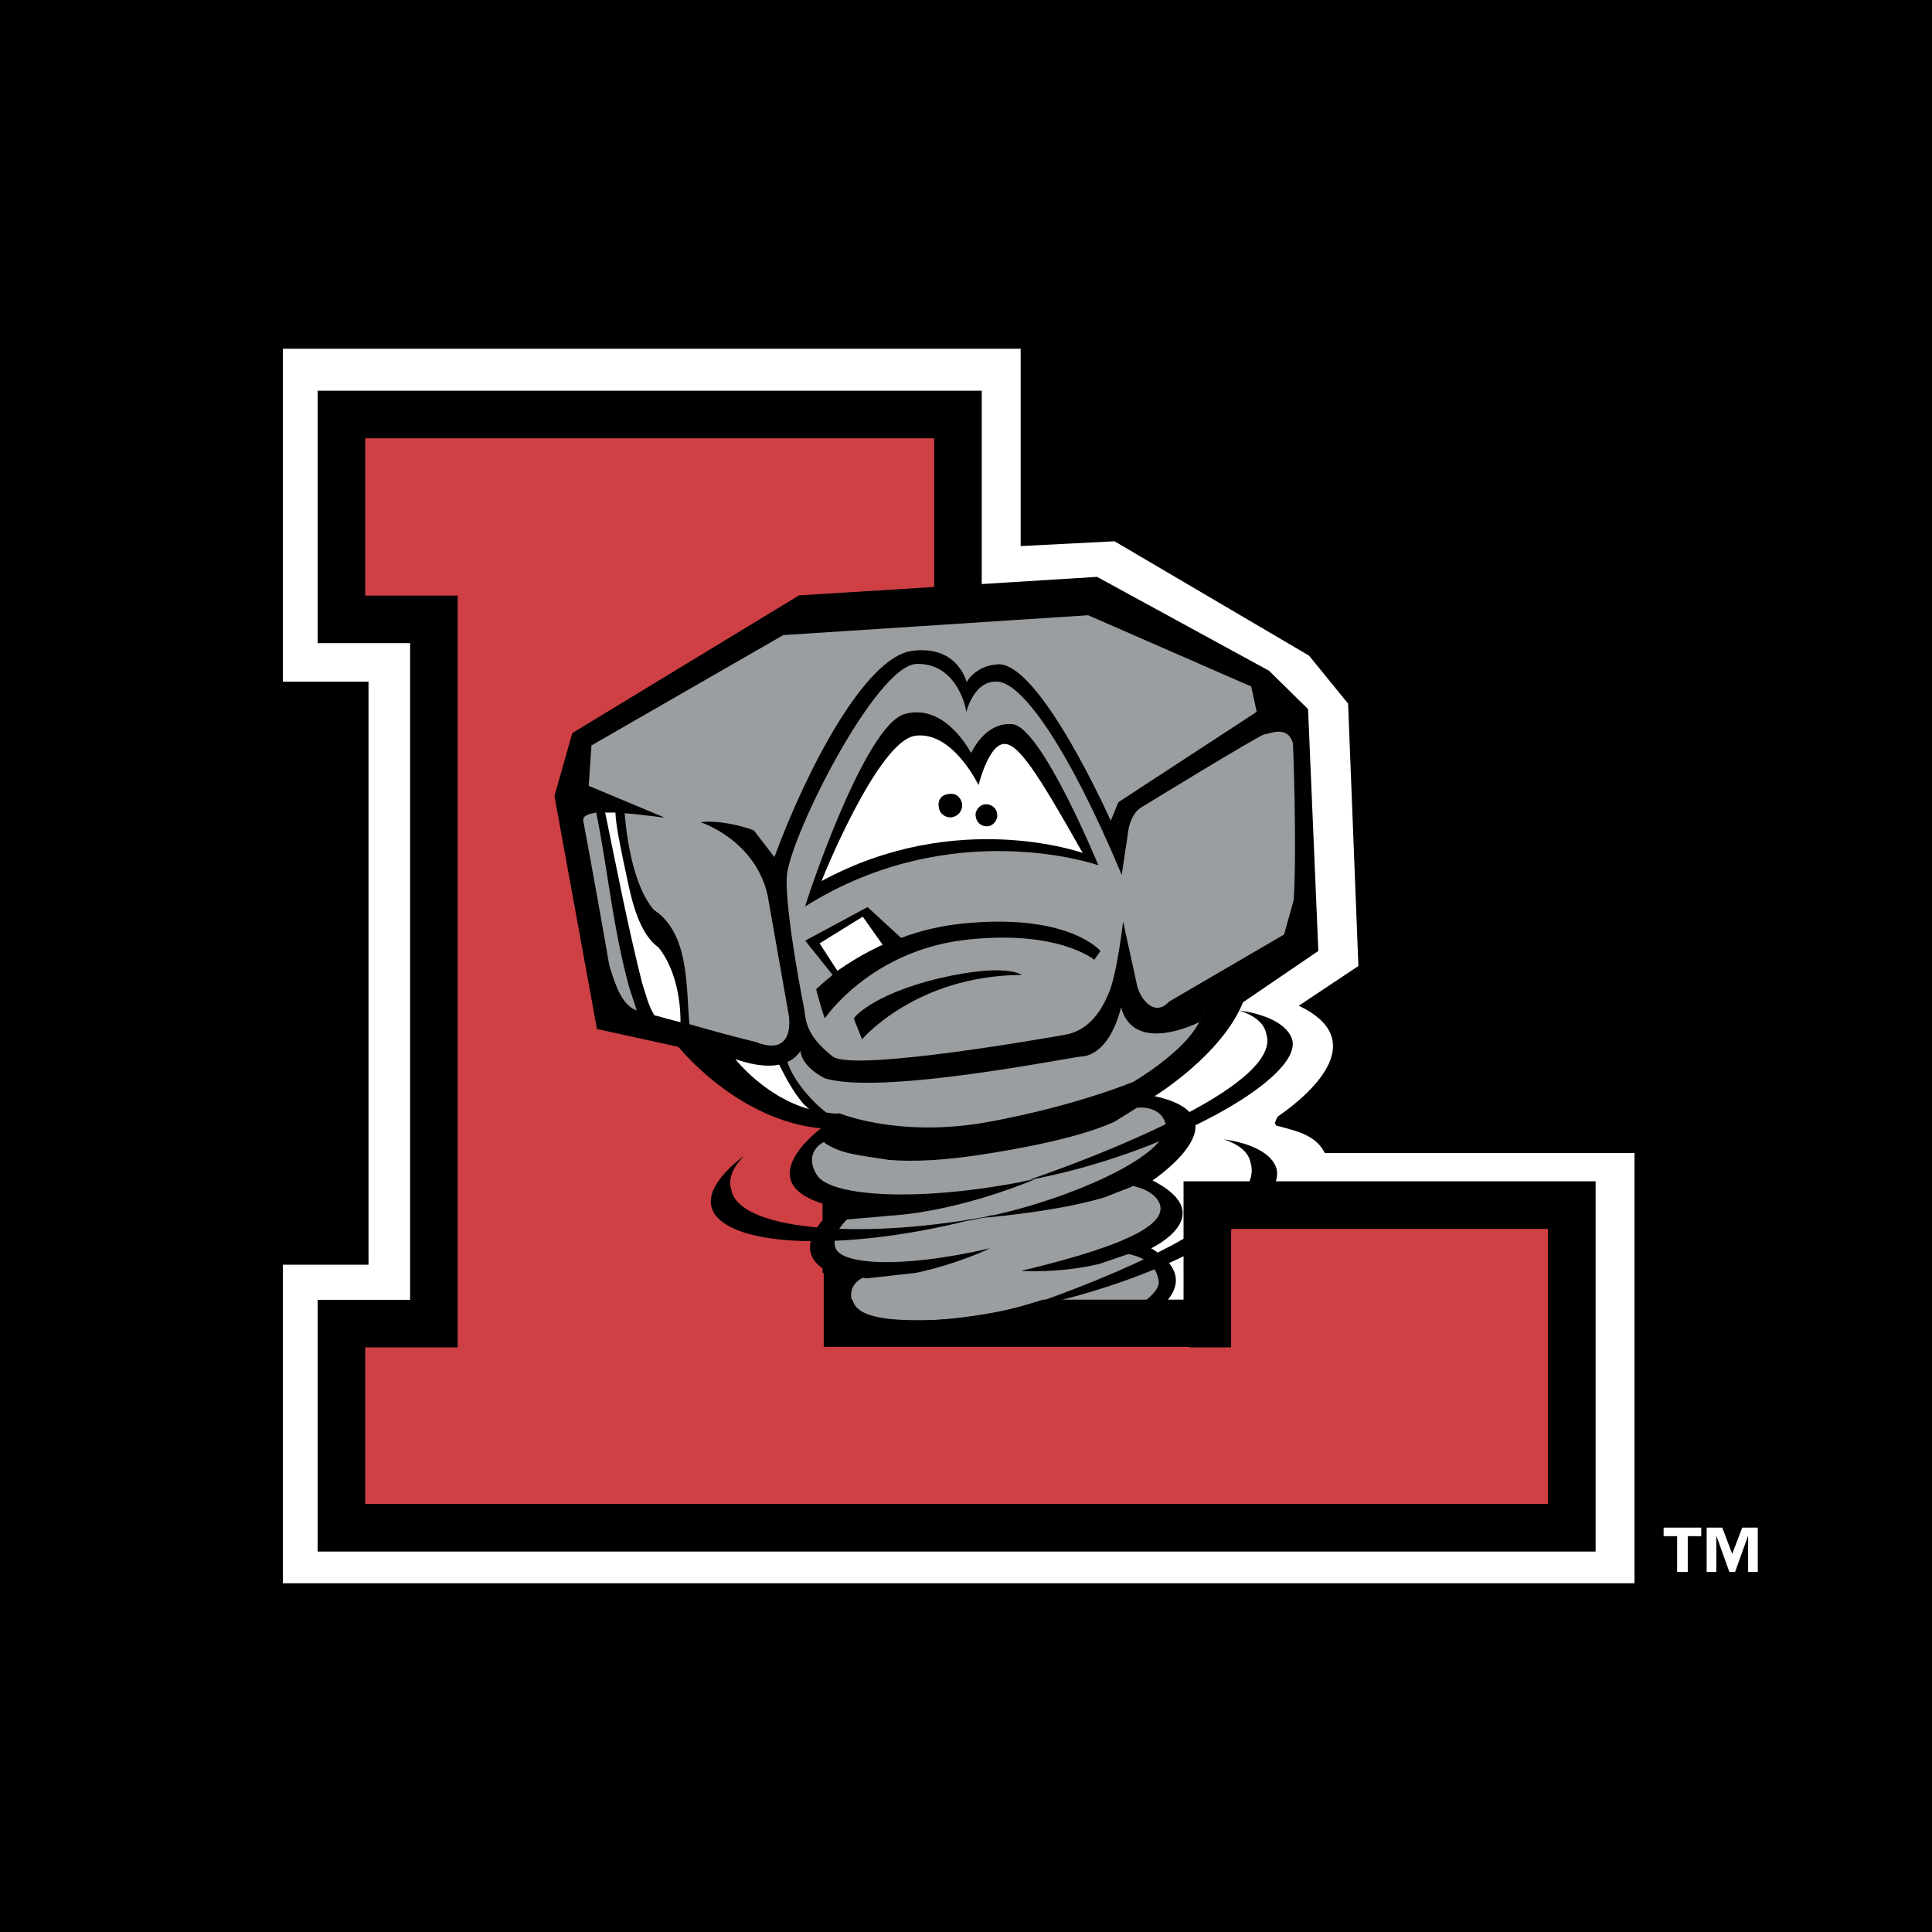
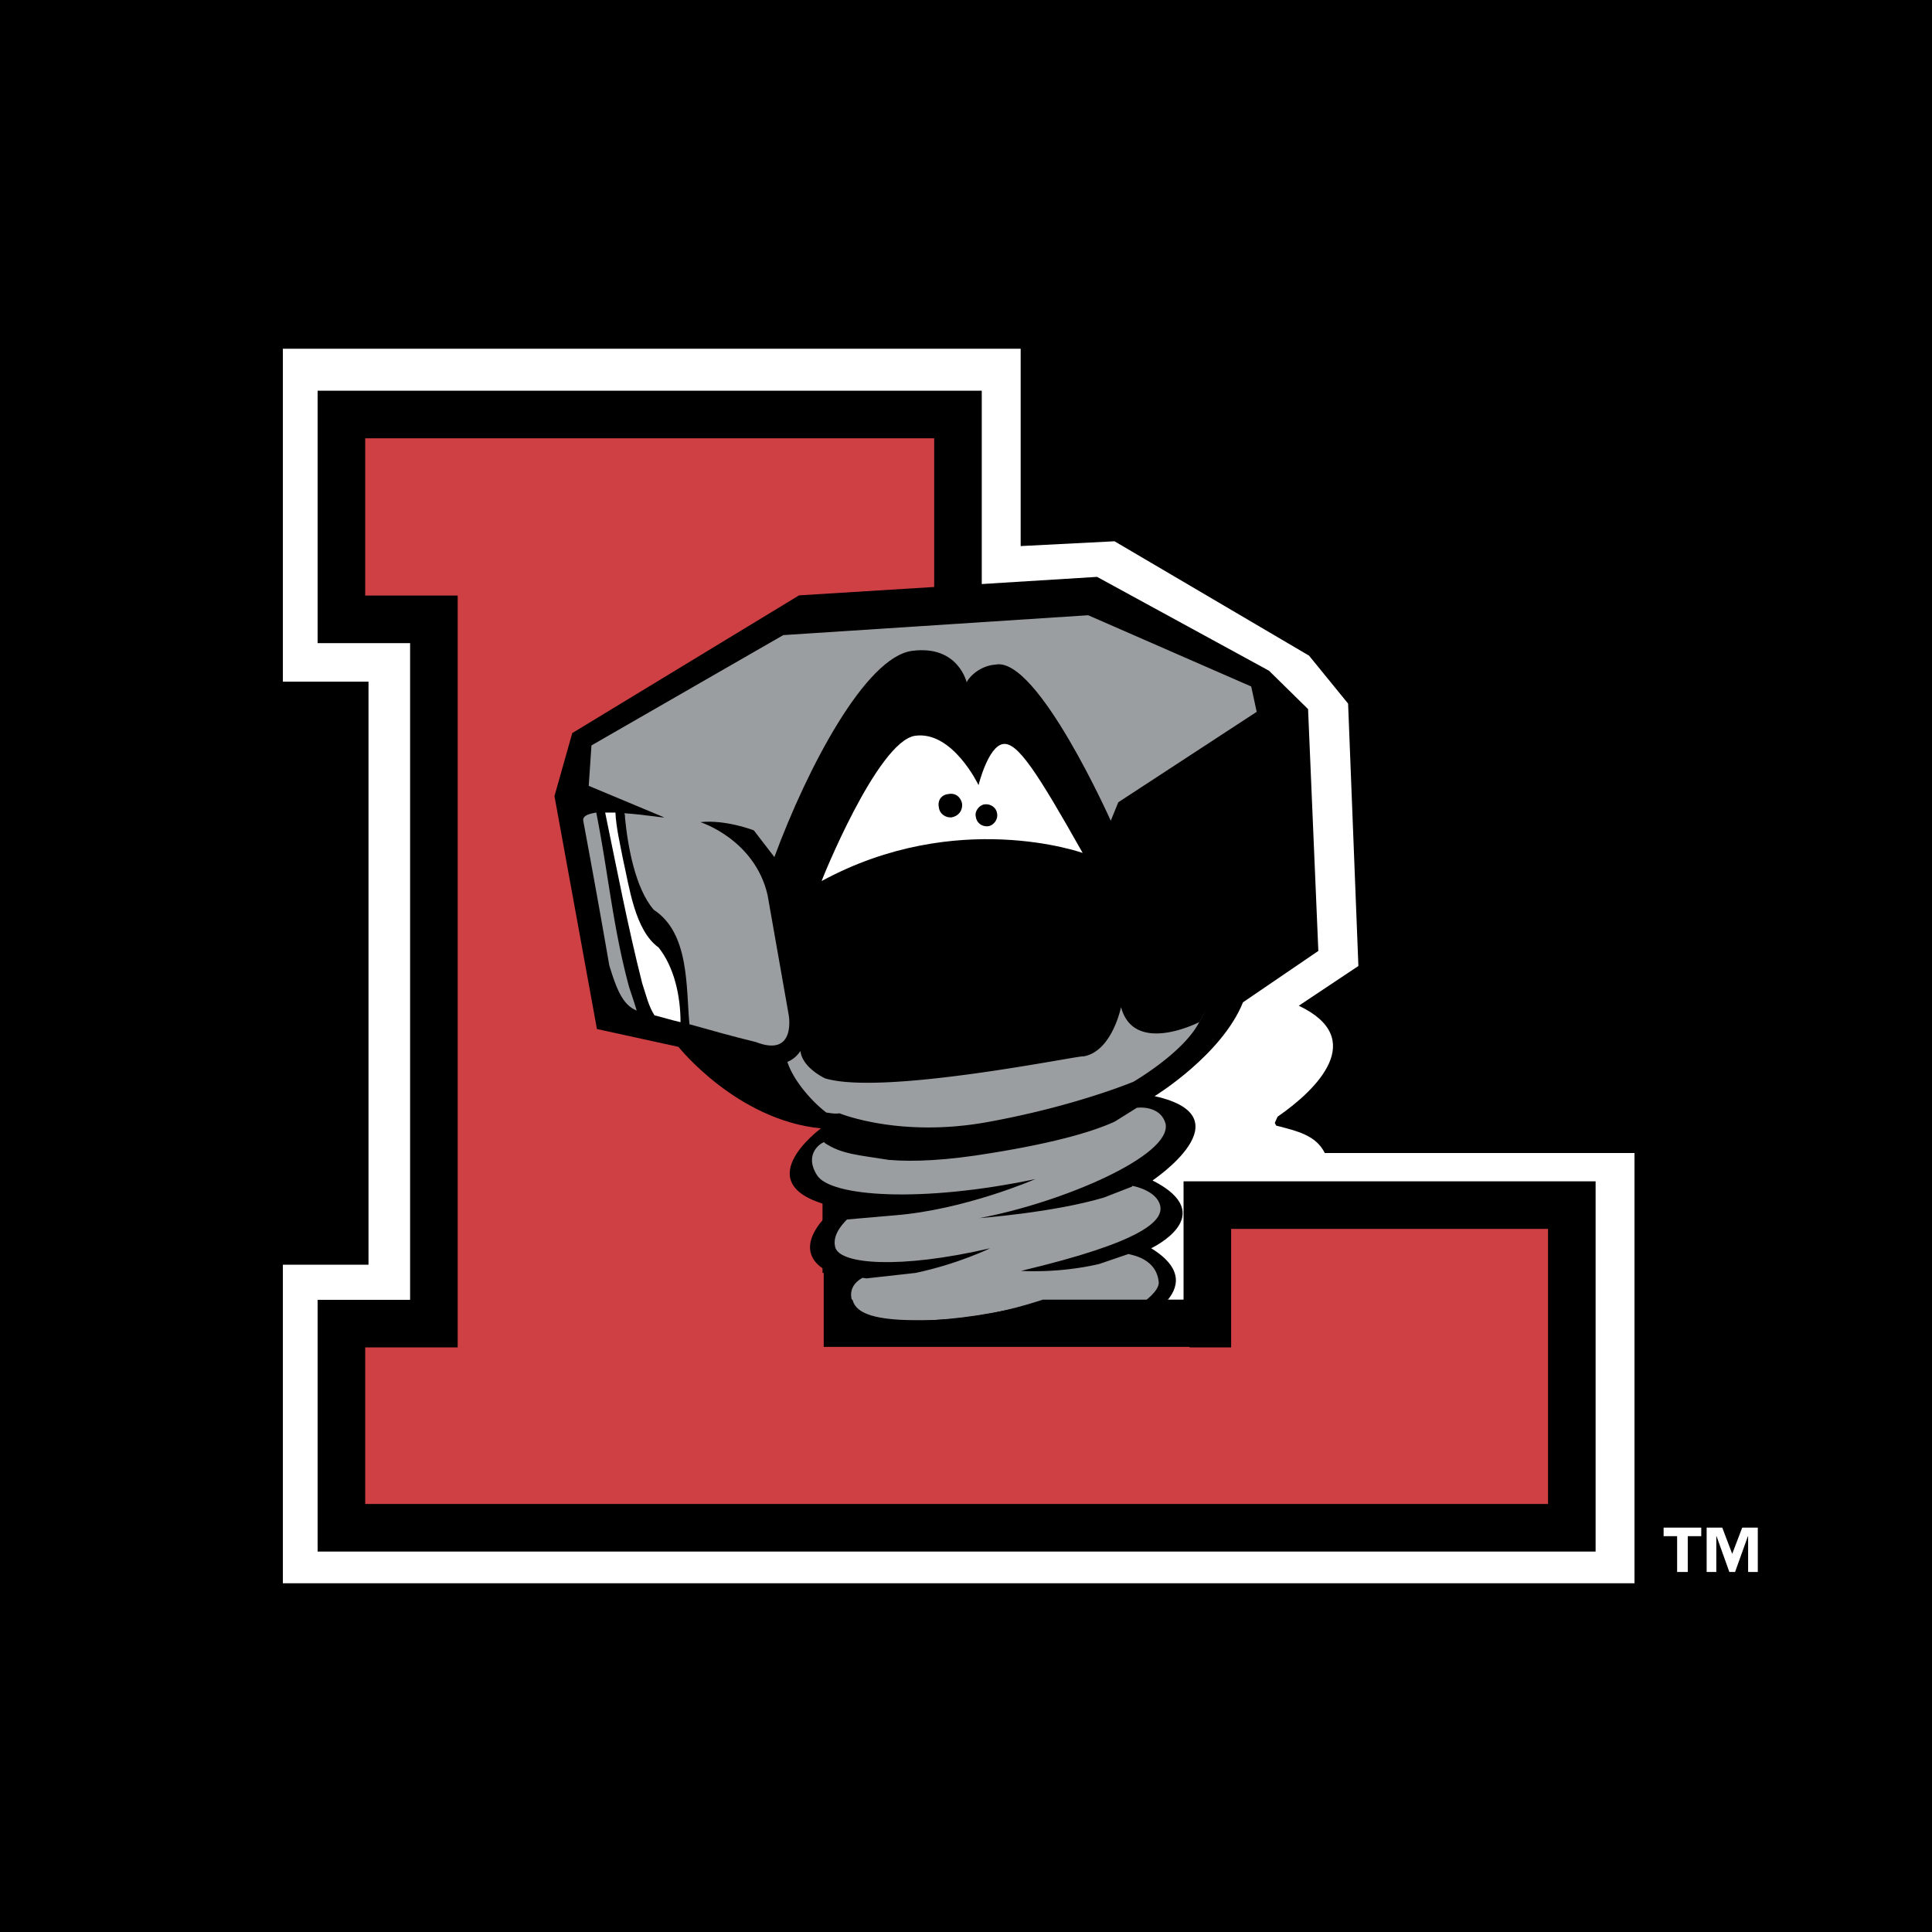
<svg xmlns="http://www.w3.org/2000/svg" width="2500" height="2500" viewBox="0 0 192.756 192.756">
  <g fill-rule="evenodd" clip-rule="evenodd">
    <path d="M0 0h192.756v192.756H0V0z" />
    <path d="M101.832 54.482V34.795H28.221V68.01h8.545v58.17h-8.545v31.781h134.853v-42.924h-30.898c-.889-1.777-2.734-2.188-4.855-2.736l-.133-.271.273-.615c3.965-2.734 9.023-7.793 2.119-11.074l5.947-3.963-1.027-26.18-3.896-4.784-19.408-11.411-9.364.479zM175.373 156.836h-.963v-3.57h-.021l-1.281 3.57h-.57l-1.279-3.57h-.023v3.57h-.963v-4.424h1.557l.994 2.617.996-2.617h1.555v4.424h-.002zm-5.637-3.57h-1.348v3.57h-1.061v-3.57h-1.348v-.854h3.756v.854h.001z" fill="#fff" />
    <path fill="#cf4044" stroke="#000" stroke-width="4.747" stroke-miterlimit="2.613" d="M34.062 41.355h61.515v20.437h-11.14v70.265h36.02v-11.823h36.363v32.192H34.062v-20.369h9.228V61.792h-9.228V41.355z" />
    <path d="M86.76 61.792l-2.323 2.324h11.14v-4.647h-11.14l-2.324 2.323 2.324-2.323h-2.324v2.323h4.647z" />
    <path d="M84.437 129.734l2.323 2.323V61.792h-4.647v70.265l2.324 2.324-2.324-2.324v2.324h2.324v-4.647z" />
    <path d="M118.133 132.057l2.324-2.323h-36.02v4.647h38.344v-2.324h-4.648z" />
    <path d="M131.531 94.874l-1.025-24.127-3.896-3.828-17.156-9.364L79.721 59.4 57.095 73.139l-1.776 6.288 4.238 23.239 8.133 1.779s5.811 7.312 14.218 8.133c0 0-7.929 5.811 1.504 7.859 0 0-6.357 4.854.82 7.109 0 0-4.033 4.305 2.529 5.332 0 0-5.81 5.398 3.554 6.492l1.163 4.102s3.418 1.709 10.32.615c6.973-1.025 12.373-3.965 12.439-5.674l-1.436-6.084s8.613-3.758 2.053-7.791c0 0 6.971-3.281.135-6.766 0 0 9.502-6.357.207-8.408 0 0 6.699-4.1 8.818-9.365l7.517-5.125z" />
    <path d="M63.521 100.82c-.137-.479-.342-1.092-.751-2.324-1.641-6.083-2.05-11.208-3.281-17.428-.82.136-1.367.342-1.298.82a1099.14 1099.14 0 0 1 2.597 14.423c.751 2.46 1.366 3.962 2.733 4.509z" fill="#9b9ea0" />
    <path d="M67.896 101.982c0-2.598-.616-5.468-2.188-7.45-2.391-1.709-2.938-6.152-3.554-8.818-.273-1.434-.684-3.143-.752-4.646h-1.025c1.162 5.604 2.255 11.346 3.691 17.02.41 1.23.616 2.254 1.23 3.213.82.203 1.709.478 2.598.681z" fill="#fff" />
    <path d="M62.359 81.614c.273 2.802 1.025 7.041 2.871 9.159 3.554 2.325 3.212 7.657 3.554 11.415 2.188.615 4.375 1.23 6.631 1.777 4.032 1.572 3.281-2.664 3.281-2.664l-2.12-12.031c-1.298-5.538-6.698-7.245-6.698-7.245 2.529-.274 5.331.819 5.331.819l2.051 2.666c3.281-8.885 9.091-19.958 13.739-20.574 4.648-.614 5.468 3.213 5.468 3.213-.205 0 .889-1.709 2.872-1.845 4.17-.82 11.482 15.583 11.482 15.583l.752-1.846 13.807-9.022-.547-2.529-16.268-7.108-30.417 1.982L59.01 74.37l-.273 4.033 7.52 3.144c0 .068-1.983-.274-3.965-.41.067.135.067.341.067.477z" fill="#9b9ea0" />
-     <path d="M111.914 87.288l.615-4.102s.137-2.05 1.502-2.732c0 0 11.484-7.041 12.1-7.179.615-.068 2.324-.957 2.871.889 0 0 .408 10.32.068 15.653l-.957 3.417-11.482 6.7c-1.367 1.504-2.734-.07-3.145-1.438l-1.436-6.561s-.615 5.469-1.504 7.315c-.615 1.434-1.777 3.486-4.17 3.965 0 0-21.189 3.826-23.307 2.186-2.051-1.641-2.666-2.871-2.802-4.58 0 0-1.914-9.5-1.778-13.26.136-3.759 8.886-21.256 12.987-21.324 4.169-.068 4.99 4.784 4.921 4.852 0 0 .75-3.28 3.145-3.075 2.46.135 7.04 6.56 12.372 19.274z" fill="#9b9ea0" />
-     <path d="M80.335 90.432c-.067 0 5.879-18.182 9.979-19.207 4.033-1.093 6.562 3.896 6.562 3.896.068 0 1.299-3.076 4.1-2.872 2.871.137 8.613 14.081 8.613 14.081s-14.558-5.126-29.254 4.102zM83.07 97.268l-2.735-3.419 6.22-3.349 3.349 3.075c1.982-.751 4.238-1.297 6.903-1.503 9.979-.82 12.987 2.803 12.987 2.803l-.615.888s-3.623-3.074-12.986-1.981c-9.434 1.162-13.876 7.792-13.876 7.792-.136 0-.89-2.869-.89-2.869s.549-.551 1.643-1.437z" />
    <path d="M85.188 101.641l.82 2.051s5.332-6.355 15.925-6.424c0 0-1.502-1.231-8.27.342-6.766 1.64-8.612 4.031-8.475 4.031z" />
-     <path d="M83.548 96.857l-1.777-2.735 4.306-2.666 1.982 2.802c0 .001-2.186.957-4.511 2.599zM80.746 110.662c-.205-.135-.342-.34-.547-.477-1.093-1.299-1.777-2.598-2.461-3.965-1.914.41-4.306-.547-4.374-.547 0 .001 2.938 3.761 7.382 4.989z" fill="#fff" />
    <path d="M82.522 111.006h-.068c-1.368-1.025-3.281-3.145-3.896-5.059a2.814 2.814 0 0 0 1.298-1.094c.205 1.709 2.461 2.734 2.461 2.734 5.878 1.777 25.768-2.393 25.768-2.188 2.871-.479 3.76-4.92 3.76-4.92 1.299 4.852 7.791 1.502 7.791 1.502s1.572-2.801-.066.137c-1.643 3.008-6.494 5.811-6.494 5.811s-5.879 2.461-14.627 4.033c-8.75 1.57-14.696-.889-14.696-.889-.41.068-.82.001-1.231-.067z" fill="#9b9ea0" />
    <path d="M111.23 111.895l2.188-1.367c.41-.068 2.391-.137 2.869 1.572.684 3.213-10.457 7.928-18.59 9.432 0 0 7.381-.547 12.439-2.051l2.803-1.092c0-.07.066-.07.066-.07s2.326.41 2.736 1.916c.41 1.57-1.777 3.689-13.875 6.561 0 0 3.689.273 7.791-.684l2.803-.957s.068 0 .137-.068c-.41.068 2.734.137 3.006 2.803.273 1.914-7.723 5.947-11.414 6.15.137.07 6.836-.957 7.861-1.504l.479 5.537s-4.375 2.529-9.639 3.35c-5.33.889-8.407.408-8.407.408l-.616-2.254c8.476-.07 15.585-4.033 15.585-4.033-9.979 3.555-21.531 2.461-22.009.684s.82-2.734.82-2.734c0 .068 0 .068.068.068l4.375-.41c3.281-.547 9.707-2.869 9.707-2.869-9.092 2.119-16.2 1.844-17.226-.068-.957-1.914.889-2.734.889-2.734.068.068.206 0 .342.068L91.34 127c4.237-.889 7.449-2.461 7.449-2.461-9.158 2.119-14.968 1.572-15.446-.068-.341-1.162.616-2.256 1.162-2.803l4.716-.41c7.041-.547 14.081-3.621 14.081-3.621-11.346 2.391-20.504 1.777-21.803-.412-1.367-2.188.547-3.279.752-3.279v.066c1.709 1.162 3.486 1.232 6.425 1.711 2.46.205 5.742.068 10.253-.686 6.764-1.092 10.387-2.254 12.301-3.142z" fill="#9b9ea0" />
-     <path d="M123.67 100.82c1.436.48 2.461 1.23 2.666 2.326 2.324 6.971-33.083 17.633-23.922 14.627 13.395-2.393 27.475-10.049 26.521-14.014-.412-1.433-2.326-2.529-5.265-2.939zM74.252 115.312c-1.094 1.092-1.641 2.256-1.299 3.348.616 3.965 12.303 5.127 25.428 2.734.273-.137.547-.137.889-.205-.889.205-1.779.479-2.803.615-12.987 3.213-24.538 2.529-25.495-1.436-.342-1.432.888-3.278 3.28-5.056zM122.098 113.672c1.436.479 2.461 1.23 2.666 2.322 2.461 7.656-33.56 17.908-24.332 14.9 16.471-3.006 27.887-10.318 26.93-14.283-.411-1.437-2.325-2.529-5.264-2.939z" />
    <path d="M80.677 128.299c-1.025 1.094-1.504 2.254-1.231 3.281.685 4.031 12.373 4.988 25.495 2.459.273-.137.547-.203.82-.273-.82.273-1.709.547-2.732.684-12.92 3.35-24.54 2.871-25.564-1.092-.341-1.436.889-3.284 3.212-5.059z" />
    <path d="M85.051 129.664c.273 1.096 1.504 2.051 6.357 2.051 3.623.068 7.861-.479 12.645-2.051h14.287v6.768H82.113v-6.768h2.938z" />
    <path fill="#cf4044" d="M82.182 127h-7.383v15.857h.068v6.221h43.815v-14.697h-36.5V127z" />
    <path d="M81.976 87.902c-.068.068 5.535-13.875 9.296-14.49 3.759-.548 6.357 4.921 6.357 4.921s.957-3.896 2.459-4.102c1.436-.205 3.42 2.871 7.93 10.869 0 .001-12.577-4.511-26.042 2.802z" fill="#fff" />
    <path d="M94.621 79.222c.684-.137 1.23.273 1.367.957.068.684-.342 1.231-1.025 1.367-.615.068-1.23-.342-1.299-1.025-.136-.684.274-1.23.957-1.299zM98.242 80.248c.617-.068 1.164.342 1.232.888.135.615-.342 1.231-.889 1.299-.617.068-1.162-.342-1.23-.957-.136-.547.342-1.162.887-1.23z" />
  </g>
</svg>